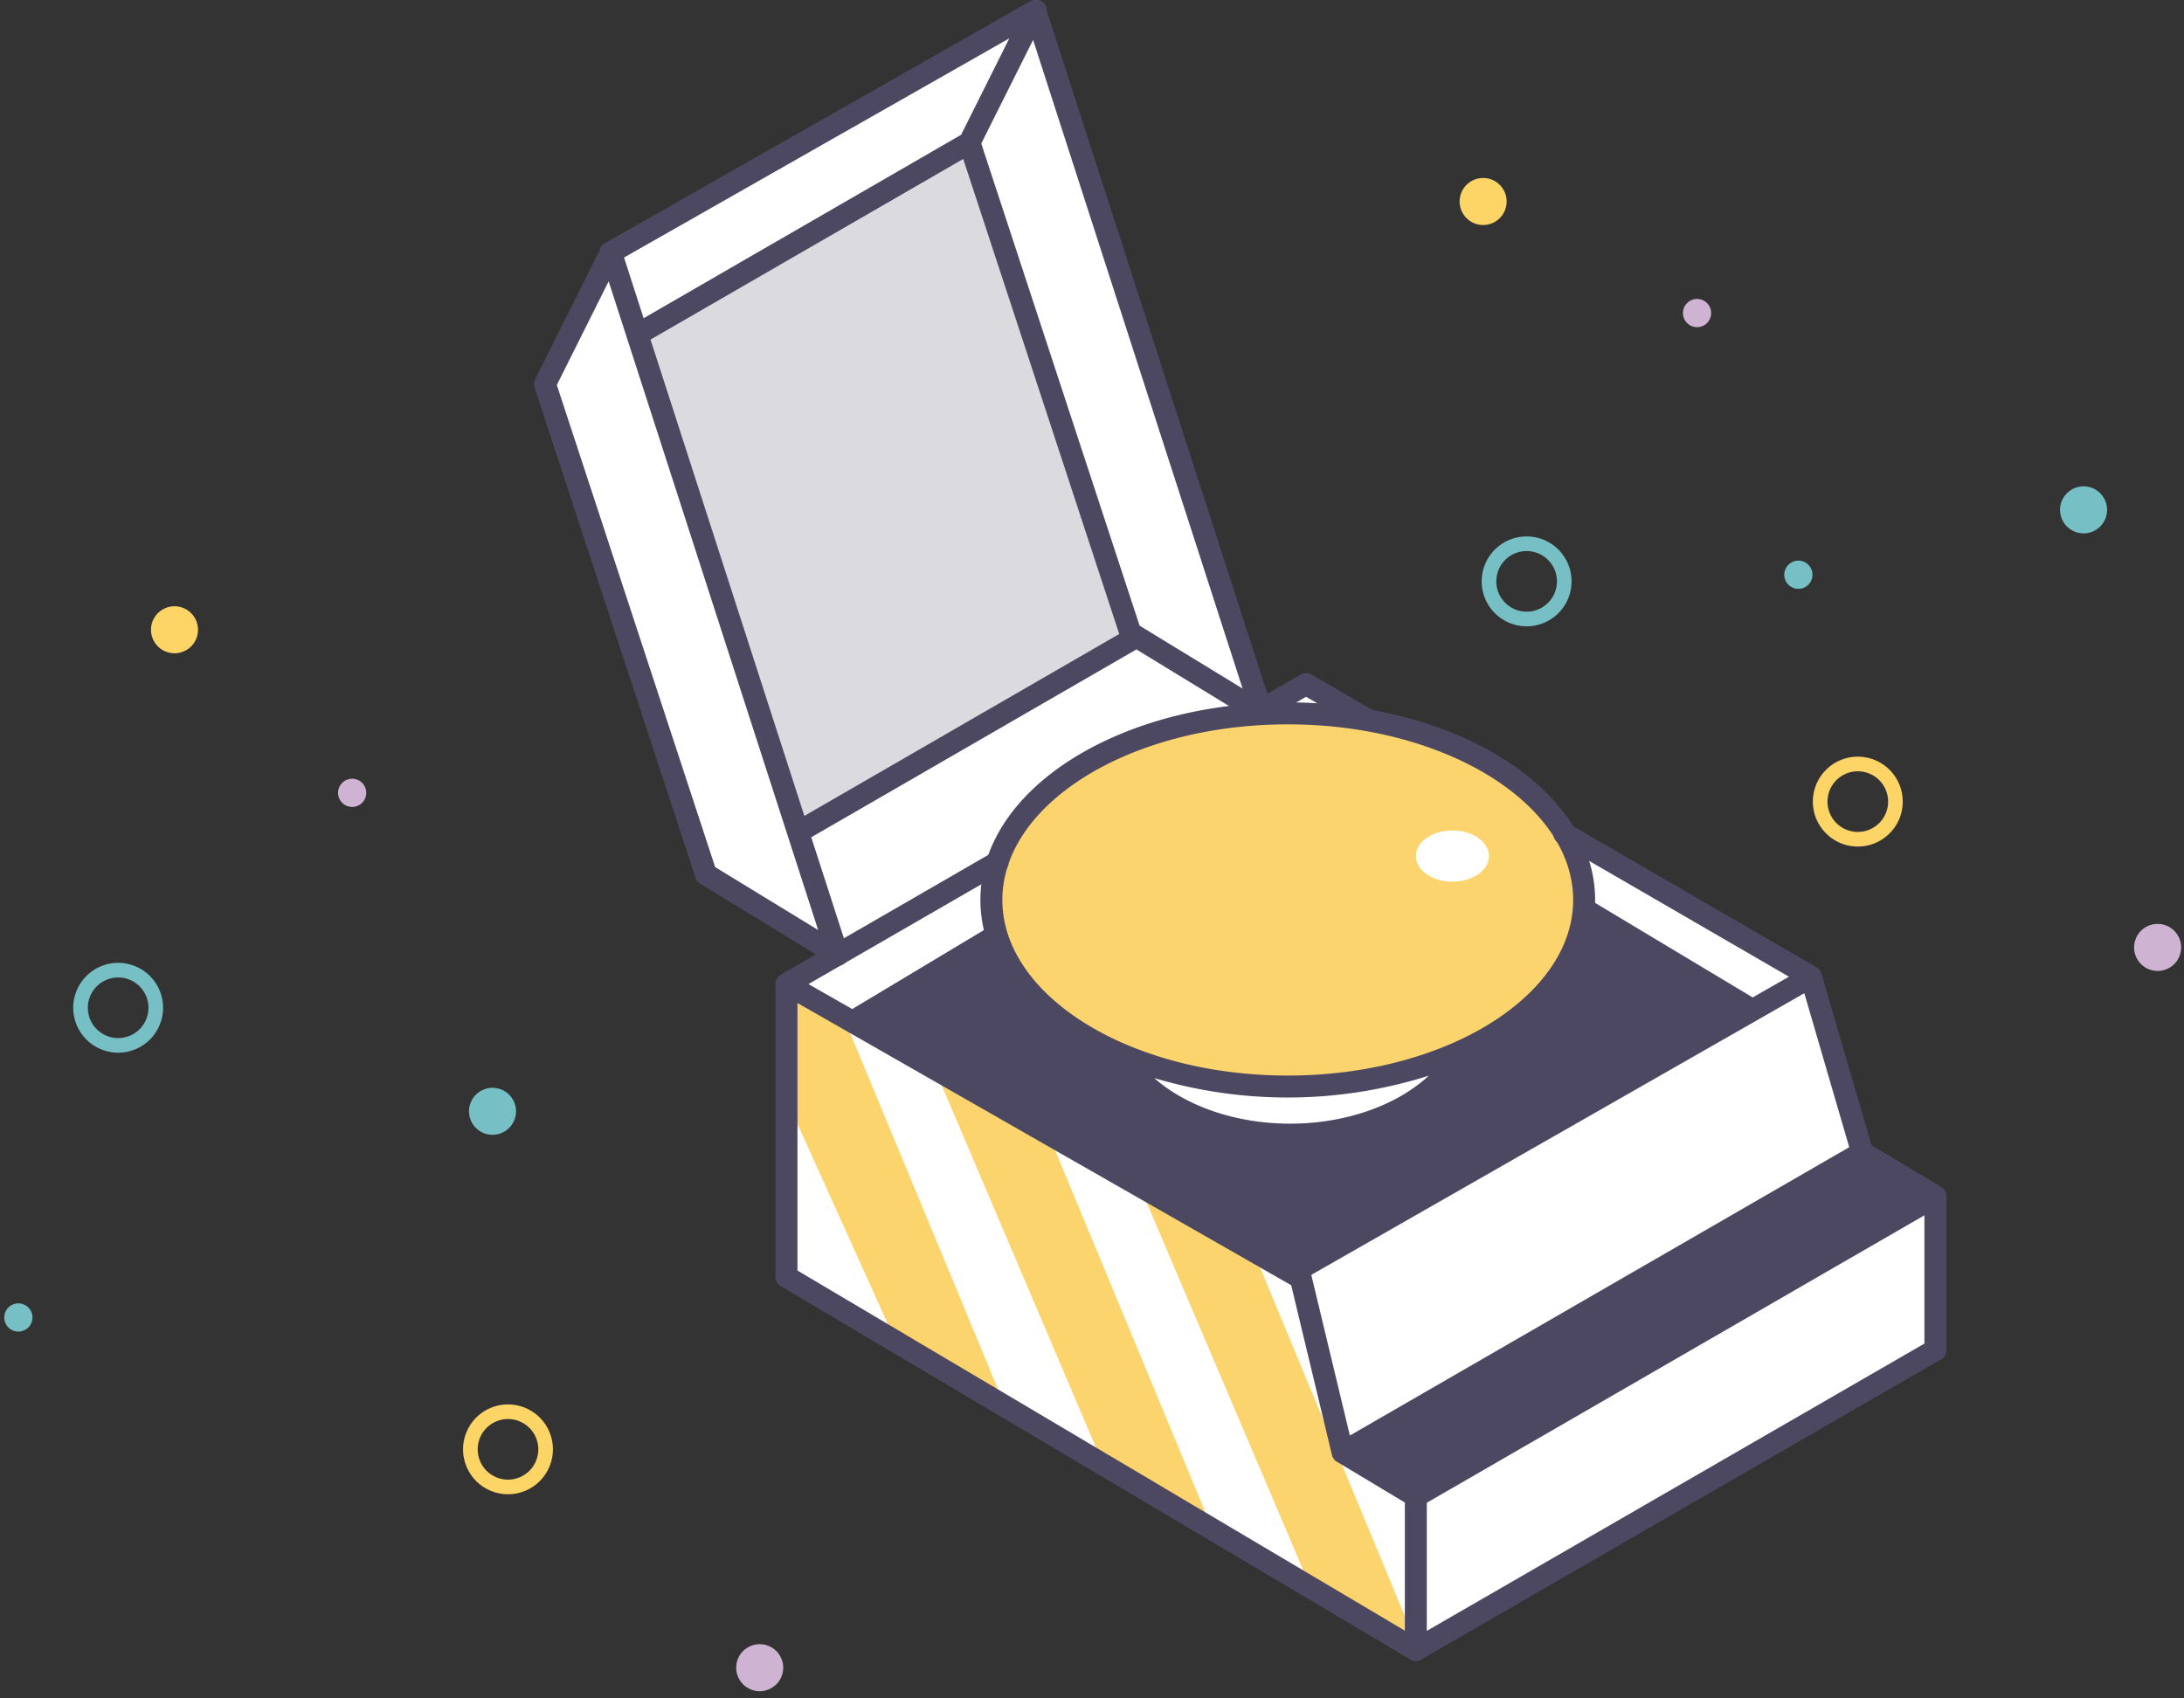
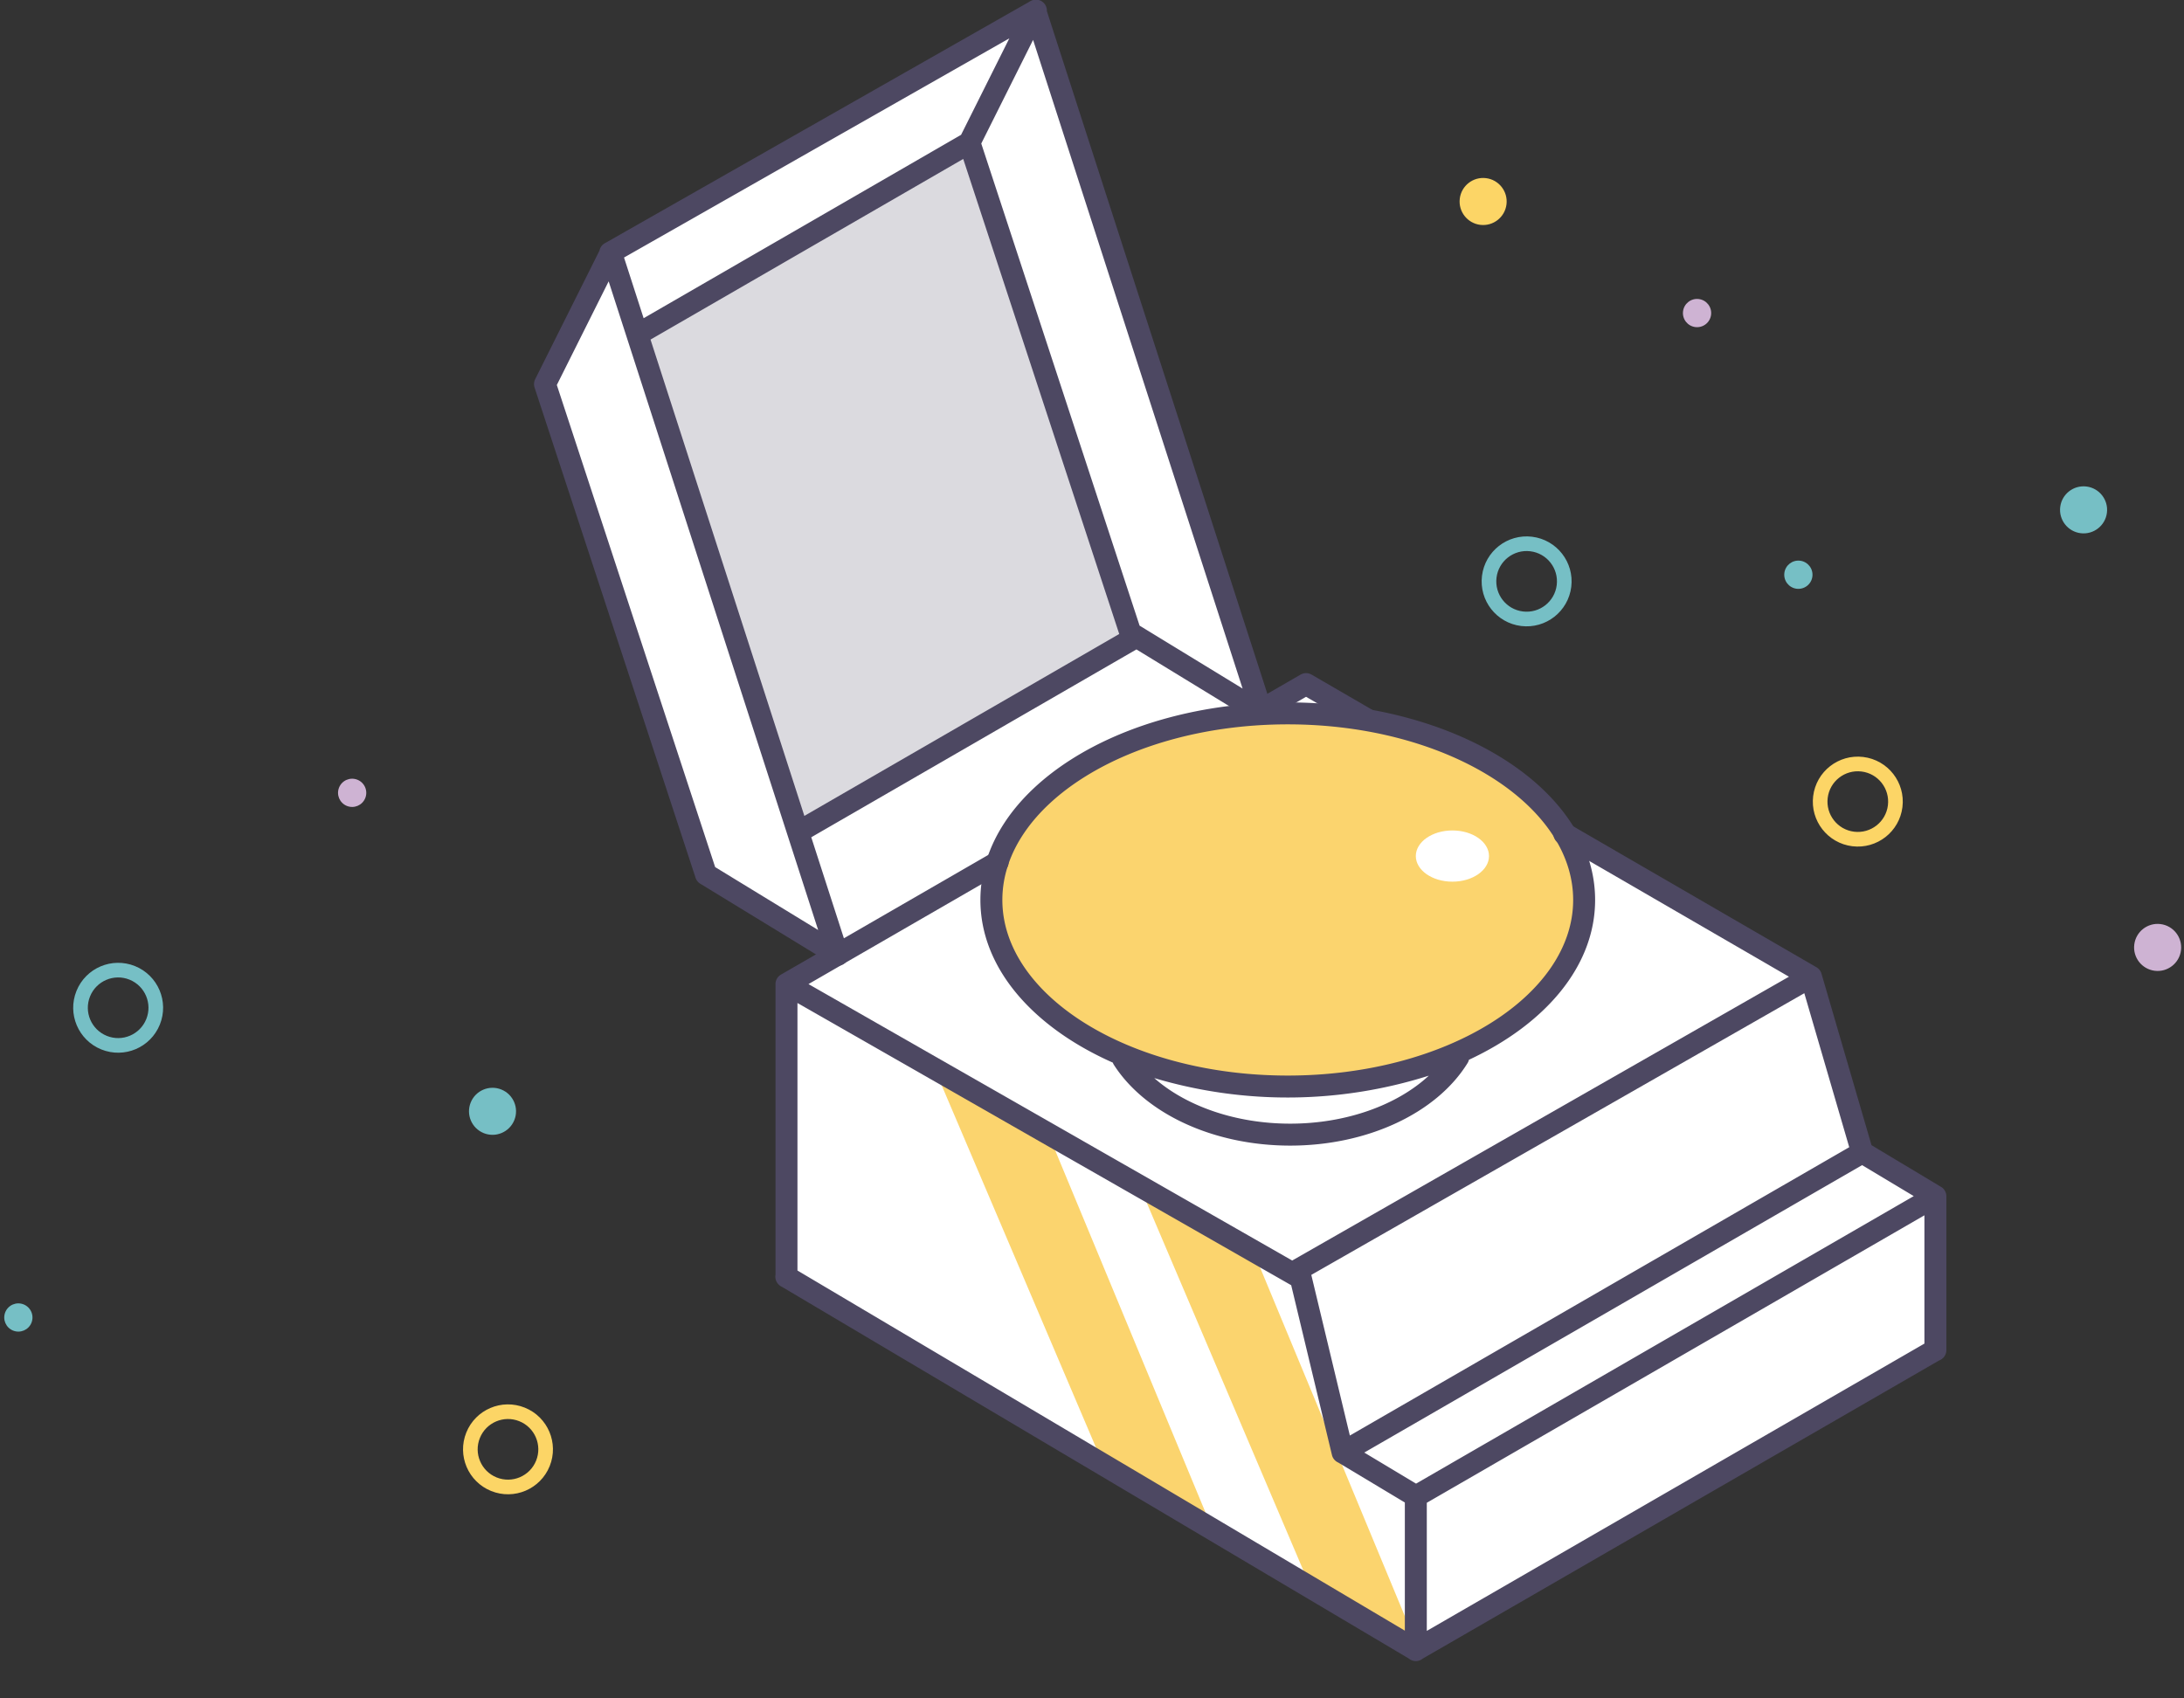
<svg xmlns="http://www.w3.org/2000/svg" viewBox="557.027 2011 298.445 232.113">
  <rect x="557.027" y="2011" width="298.445" height="232.113" fill="#333333" stroke="none" />
  <defs>
    <style>.a,.g{fill:#fff;}.a,.b,.c,.d,.e{fill-rule:evenodd;}.b{fill:#fbd46e;}.c,.d,.f{fill:#4d4862;}.d{stroke:#979797;}.e{fill:rgba(77,72,98,0.2);}.h,.i{fill:none;stroke-width:2px;}.h{stroke:#fcd566;}.i{stroke:#76bfc5;}.j{fill:#ceb3d3;}.k{fill:#76bfc5;}.l{fill:#fcd566;}</style>
  </defs>
  <g transform="translate(0 1748)">
    <g transform="translate(629.5 262.5)">
      <g transform="translate(-28 -11)">
        <g transform="translate(28 11)">
          <path class="a" d="M36,136l6-6-18-9L2,53l9-19L69,2l31,96,7-4,8,6,14,4,9,6,5,6,32,18,7,24,10,6v20l-71,42L34,175Z" />
-           <path class="b" d="M36,153l14,31,15,9L43,140l-8-4Z" />
          <path class="b" d="M55,146l23,54,15,9L71,156l-8-4Z" />
          <path class="b" d="M83,162l23,54,15,9L99,172l-8-4Z" />
-           <path class="c" d="M43,139l20-12,4,8,7,6,9,5,2,4,8,4,10,2,10-1,9-4,4-5,2-3,7-3,6-7,3-10,25,15-65,37Z" />
-           <path class="d" d="M112,199l10,6,69-41-9-5Z" />
          <path class="e" d="M15,46,60,21,82,88,36,115Z" />
          <path class="b" d="M105,98,94,99l-14,4-12,8-4,9v9l6,8,9,7,14,4,17,1,15-4,10-6,9-10V119l-6-10-11-6-12-3Z" />
          <path class="f" d="M35.75,136.3l28.856-16.663a1.5,1.5,0,0,0-1.5-2.6L34.25,133.7a1.5,1.5,0,0,0,1.5,2.6ZM113.4,100.026a1.5,1.5,0,1,0,1.5-2.6L106.752,92.7a1.5,1.5,0,0,0-1.5,0l-7.086,4.092a1.5,1.5,0,0,0,1.5,2.6L106,95.733Zm27.145,15.736,33.7,19.535a1.5,1.5,0,0,0,1.5-2.6l-33.7-19.535a1.5,1.5,0,0,0-1.5,2.6Zm-36.294,60.552a1.5,1.5,0,0,0,1.489-2.6l-70-40.012A1.5,1.5,0,0,0,33.5,135v40.012a1.5,1.5,0,0,0,3,0V137.585Zm69.837-40.069,6.467,22.174a1.5,1.5,0,1,0,2.88-.84l-7-24a1.5,1.5,0,0,0-2.184-.882l-70,40a1.5,1.5,0,0,0-.714,1.652l6,25a1.5,1.5,0,1,0,2.917-.7l-5.737-23.906ZM35.765,173.71a1.5,1.5,0,1,0-1.53,2.58l86,51a1.5,1.5,0,0,0,1.515.009l71-41a1.5,1.5,0,1,0-1.5-2.6l-70.24,40.561ZM190.5,166.6v18.425a1.5,1.5,0,1,0,3,0V164a1.5,1.5,0,0,0-2.25-1.3l-71,41.024a1.5,1.5,0,0,0-.75,1.3v21a1.5,1.5,0,1,0,3,0V205.889Zm-8.515-6.859,9.243,5.546a1.5,1.5,0,0,0,1.543-2.572l-10-6a1.5,1.5,0,0,0-1.522-.013l-71,41a1.5,1.5,0,0,0-.022,2.585l10,6a1.5,1.5,0,0,0,1.543-2.572l-7.815-4.689Z" />
          <path class="f" d="M79.592,145.731C68.679,140.891,61.5,132.8,61.5,123.5c0-15.095,18.908-27,42-27s42,11.905,42,27c0,9.057-6.808,16.967-17.242,21.844a1.5,1.5,0,0,1-.183.443c-4.219,6.845-13.682,11.287-24.243,11.287-10.433,0-19.8-4.335-24.1-11.053A1.505,1.505,0,0,1,79.592,145.731Zm5.661,2.112c4.356,3.833,11.135,6.231,18.579,6.231,7.659,0,14.609-2.539,18.943-6.559a63.845,63.845,0,0,1-37.522.328ZM103.5,147.5c21.643,0,39-10.928,39-24s-17.357-24-39-24-39,10.928-39,24S81.857,147.5,103.5,147.5Z" />
          <path class="f" d="M10.7,38.953,3.618,53.119l21.635,65.889,14.076,8.6ZM41.218,132.28l-18-11a1.5,1.5,0,0,1-.643-.812l-22-67a1.5,1.5,0,0,1,.083-1.139l9-18a1.5,1.5,0,0,1,2.769.21l31,96A1.5,1.5,0,0,1,41.218,132.28ZM68.7,5.953,61.618,20.119,83.253,86.008l14.076,8.6ZM99.218,99.28l-18-11a1.5,1.5,0,0,1-.643-.812l-22-67a1.5,1.5,0,0,1,.083-1.139l9-18a1.5,1.5,0,0,1,2.769.21l31,96A1.5,1.5,0,0,1,99.218,99.28ZM81.25,86.7a1.5,1.5,0,1,1,1.5,2.6l-45,26a1.5,1.5,0,1,1-1.5-2.6ZM11.742,36.3A1.5,1.5,0,1,1,10.258,33.7l58-33A1.5,1.5,0,1,1,69.742,3.3ZM59.25,18.7a1.5,1.5,0,1,1,1.5,2.6l-45,26a1.5,1.5,0,0,1-1.5-2.6Z" />
          <ellipse class="g" cx="5" cy="3.5" rx="5" ry="3.5" transform="translate(121 114)" />
        </g>
      </g>
    </g>
    <g transform="matrix(-0.839, 0.545, -0.545, -0.839, 908.339, 353.875)">
      <g transform="translate(57.492 -30.132) rotate(40)">
        <circle class="h" cx="5.143" cy="5.143" r="5.143" transform="translate(64.582 24.502)" />
        <circle class="i" cx="5.143" cy="5.143" r="5.143" transform="translate(113.143 48.857)" />
        <circle class="j" cx="3.214" cy="3.214" r="3.214" transform="translate(23.439 11.645)" />
        <circle class="k" cx="3.214" cy="3.214" r="3.214" transform="translate(40.756 69.744)" />
        <circle class="l" cx="3.214" cy="3.214" r="3.214" transform="translate(127.286 101.571)" />
        <circle class="k" cx="1.929" cy="1.929" r="1.929" transform="translate(79.626 57.49)" />
        <circle class="j" cx="1.929" cy="1.929" r="1.929" transform="translate(97.714 91.286)" />
      </g>
    </g>
    <g transform="translate(662.617 495.113) rotate(-158)">
      <circle class="h" cx="5.143" cy="5.143" r="5.143" transform="translate(41.143 12.857)" />
      <circle class="i" cx="5.143" cy="5.143" r="5.143" transform="translate(113.143 48.857)" />
-       <circle class="j" cx="3.214" cy="3.214" r="3.214" />
      <circle class="k" cx="3.214" cy="3.214" r="3.214" transform="translate(62.339 56.828)" />
-       <circle class="l" cx="3.214" cy="3.214" r="3.214" transform="translate(127.286 101.571)" />
      <circle class="k" cx="1.929" cy="1.929" r="1.929" transform="translate(113.143 7.714)" />
      <circle class="j" cx="1.929" cy="1.929" r="1.929" transform="translate(97.714 91.286)" />
    </g>
  </g>
</svg>